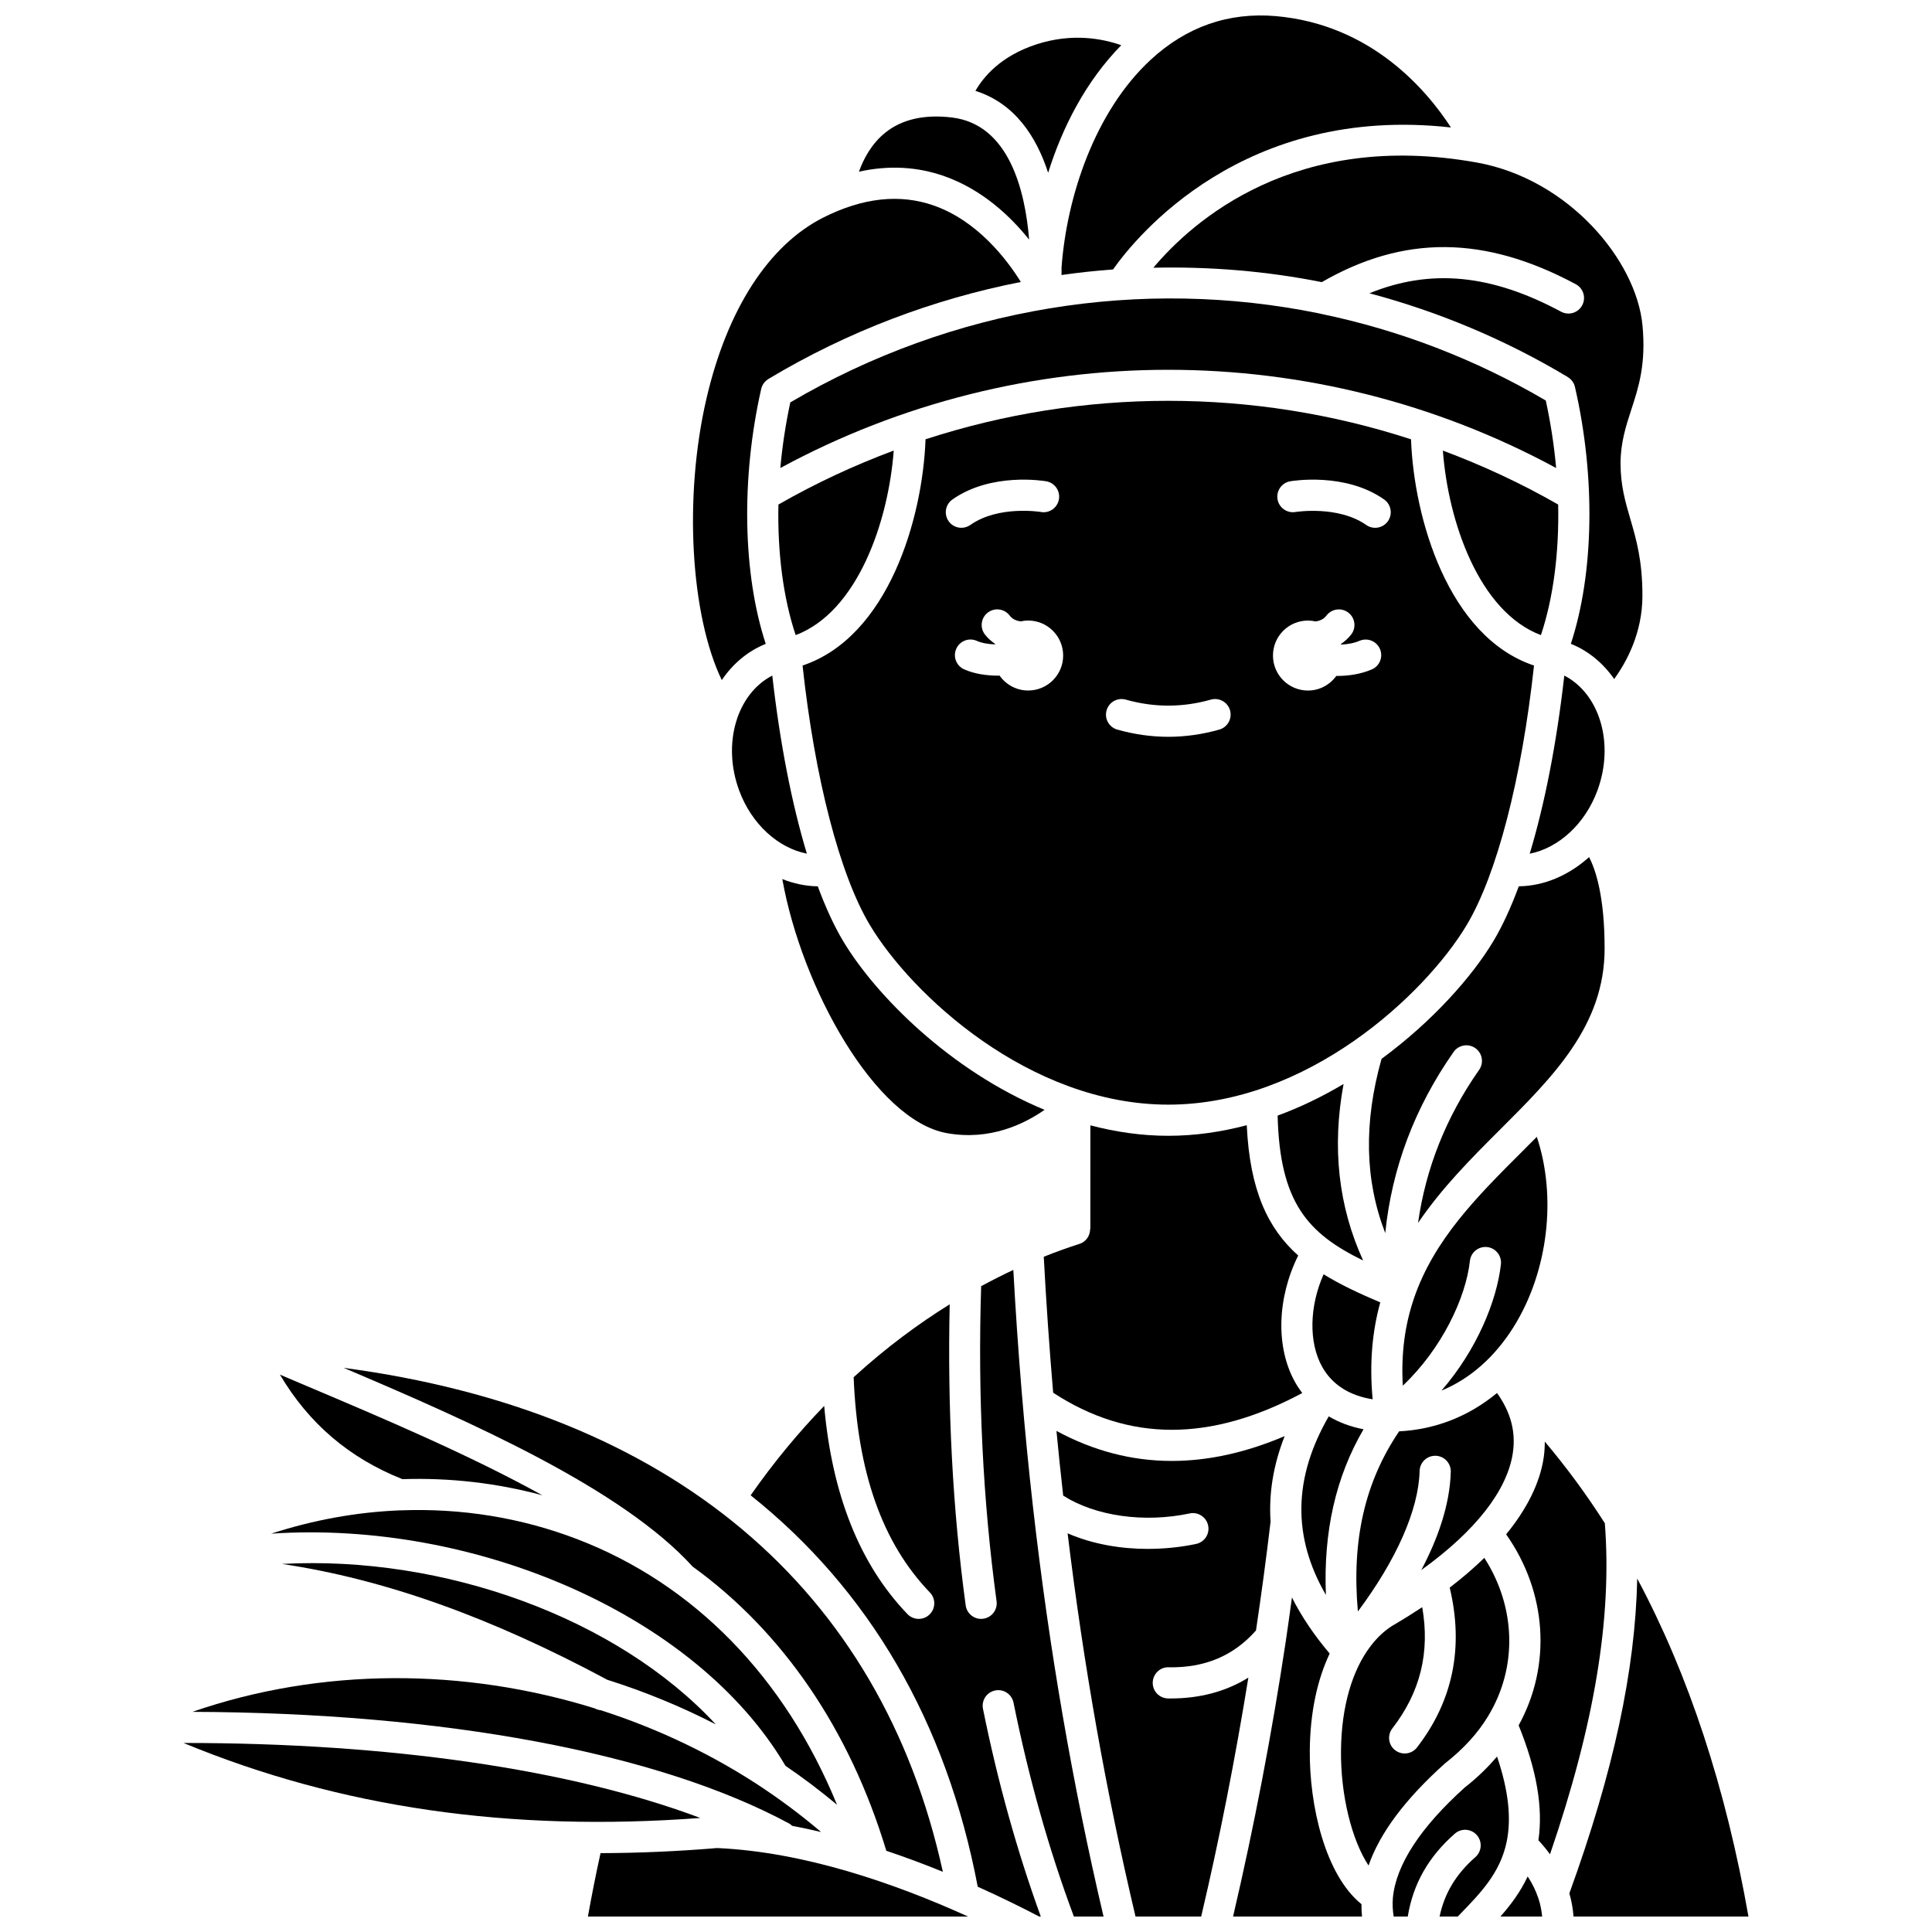
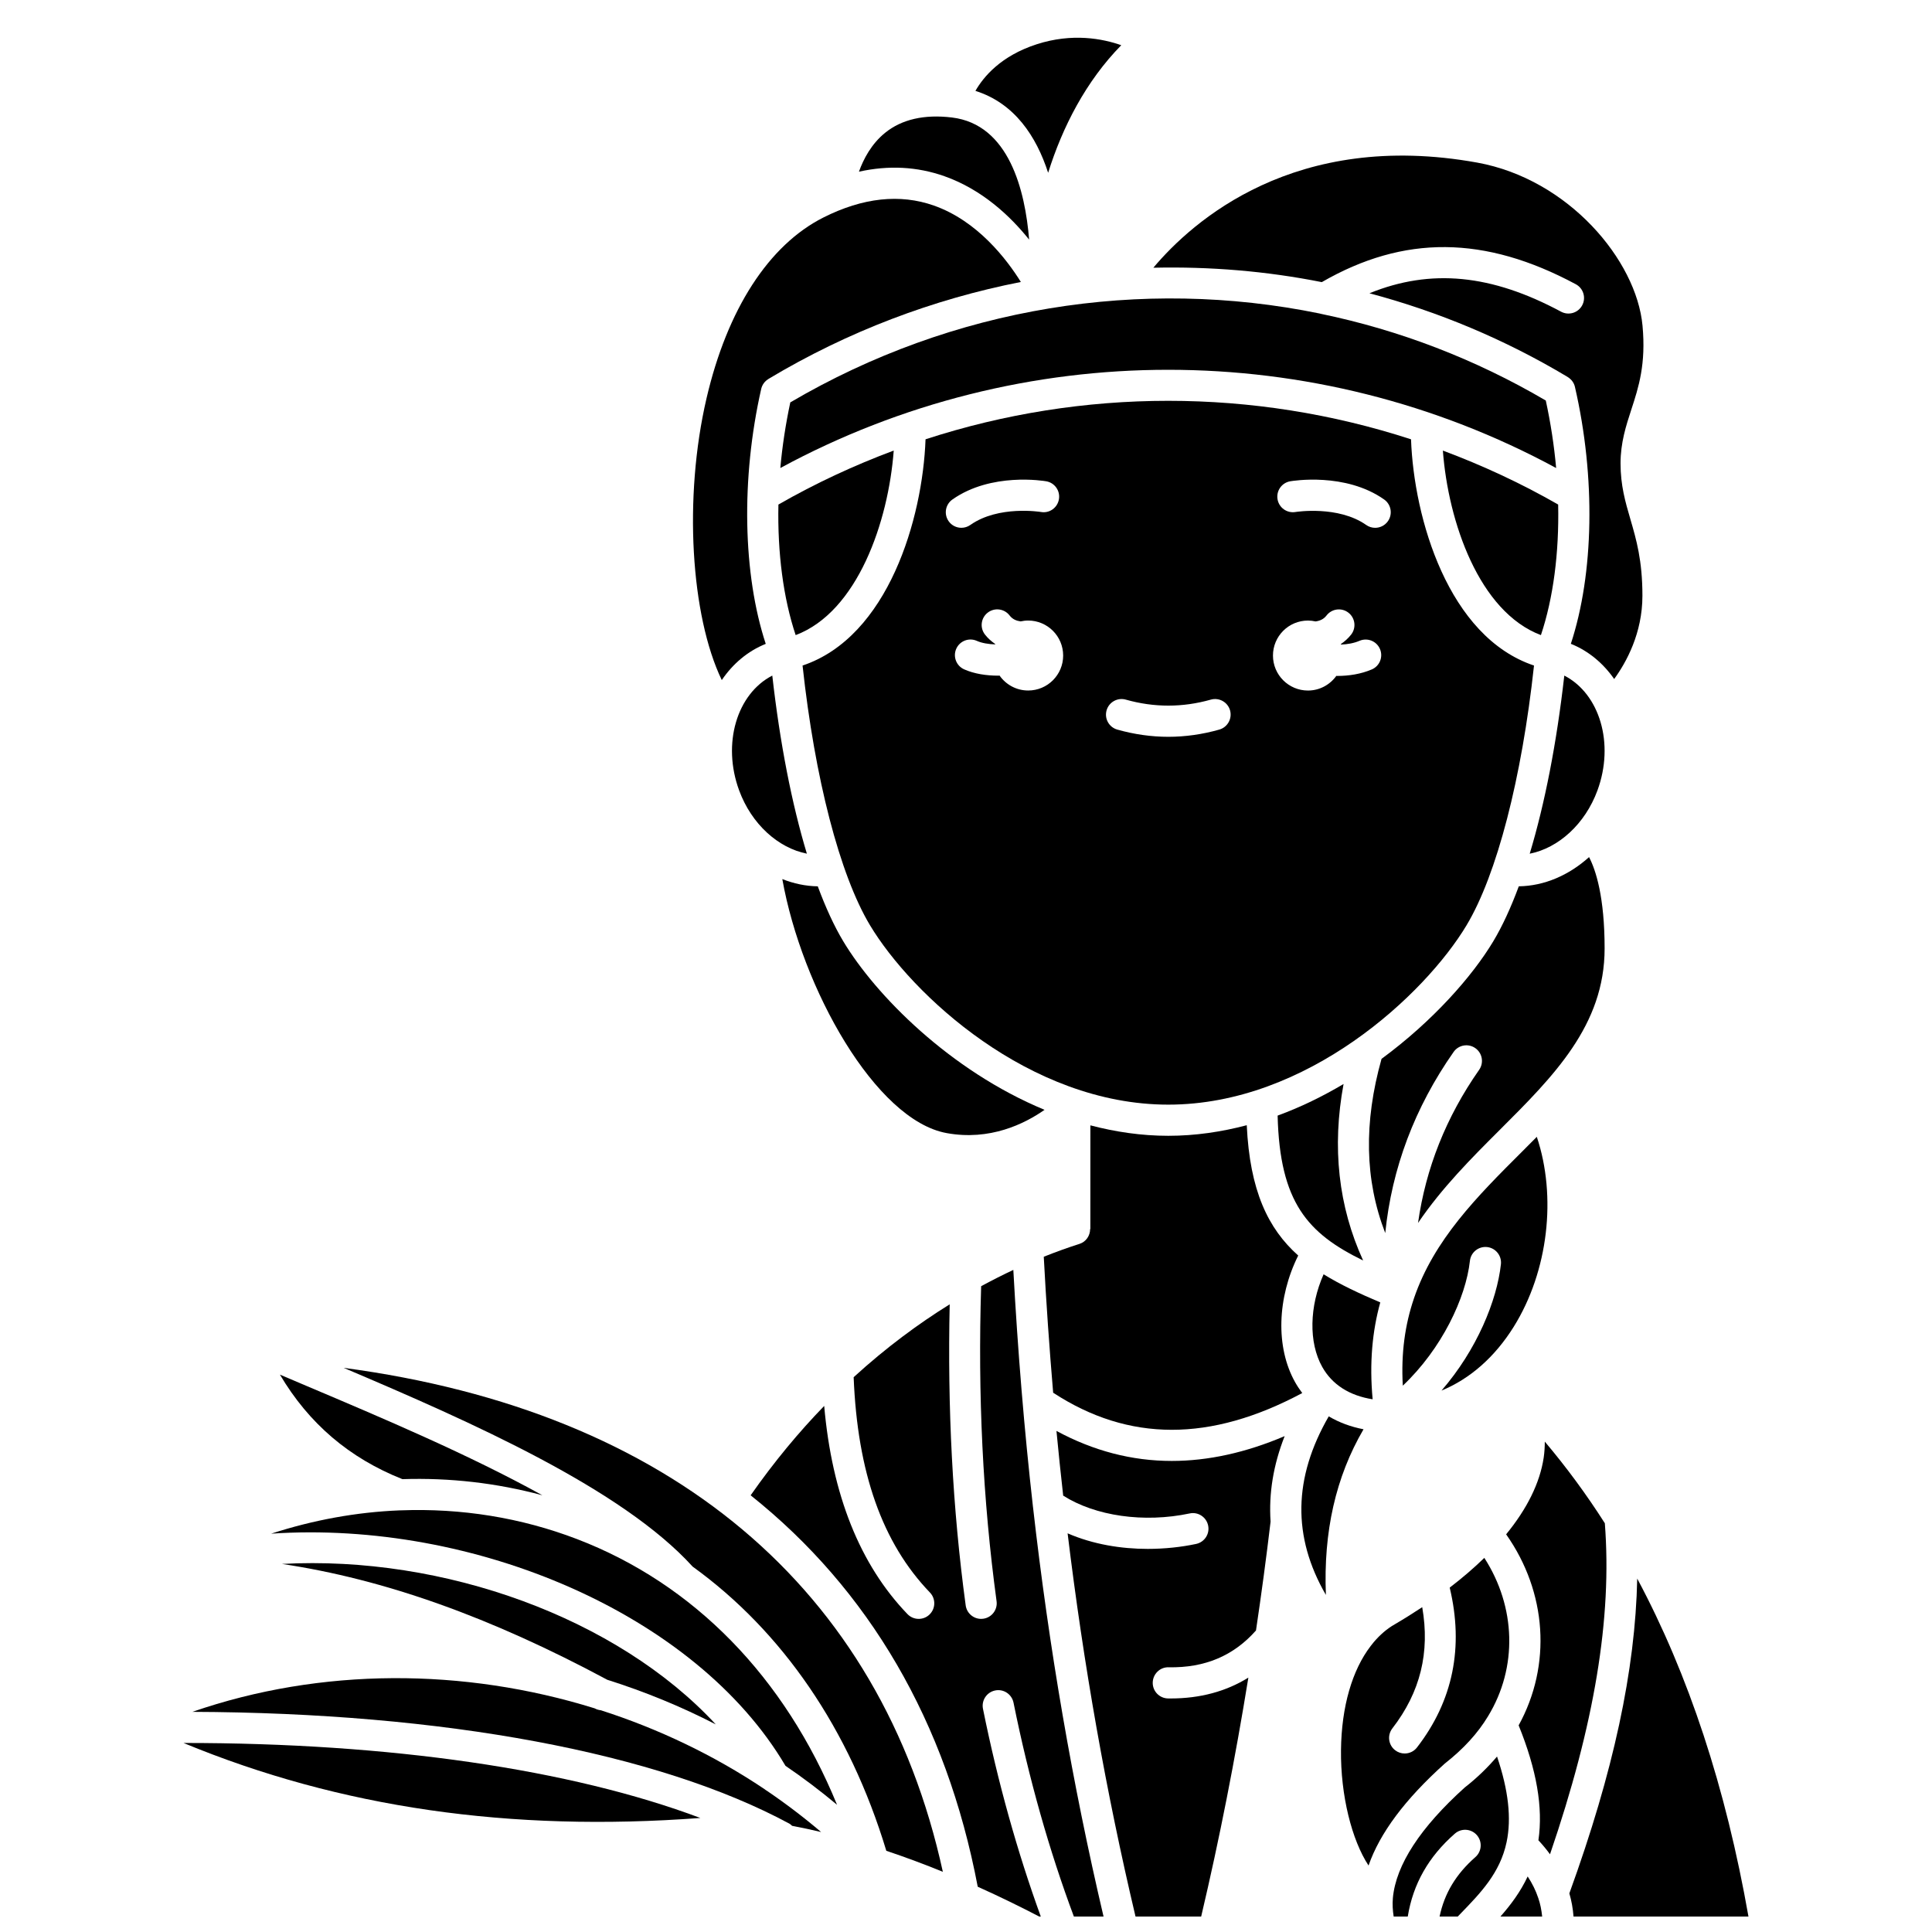
<svg xmlns="http://www.w3.org/2000/svg" width="800px" height="800px" version="1.1" viewBox="144 144 512 512">
  <defs>
    <clipPath id="h">
-       <path d="m425 148.09h104v68.906h-104z" />
-     </clipPath>
+       </clipPath>
    <clipPath id="g">
-       <path d="m470 567h35v84.902h-35z" />
-     </clipPath>
+       </clipPath>
    <clipPath id="f">
      <path d="m423 523h62v128.9h-62z" />
    </clipPath>
    <clipPath id="e">
      <path d="m513 609h31v42.902h-31z" />
    </clipPath>
    <clipPath id="d">
      <path d="m559 562h49v89.902h-49z" />
    </clipPath>
    <clipPath id="c">
      <path d="m541 641h12v10.902h-12z" />
    </clipPath>
    <clipPath id="b">
      <path d="m342 480h95v171.9h-95z" />
    </clipPath>
    <clipPath id="a">
      <path d="m299 633h102v18.902h-102z" />
    </clipPath>
  </defs>
  <path d="m494.16 227.19c-0.16-0.027-0.312-0.062-0.473-0.113-47.156-9.656-97.109-1.773-140.25 23.559-1.234 5.773-2.125 11.609-2.644 17.391 64.086-34.707 141.48-34.707 205.6 0-0.531-5.945-1.453-11.941-2.742-17.883-18.746-11.008-38.84-18.668-59.496-22.953z" />
  <path d="m339.88 353.47c3.293 8.949 10.355 15.262 17.949 16.758-3.981-13.168-7.141-29.289-9.164-47.191-9.371 4.824-13.359 18.004-8.785 30.434z" />
  <path d="m354.86 312.31c16.379-6.172 24.57-29.996 25.988-48.91-10.465 3.91-20.695 8.652-30.559 14.309-0.27 12.793 1.293 24.801 4.57 34.602z" />
  <path d="m394.86 444.28c11.473 2.094 20.656-2.449 25.957-6.164-25.133-10.41-44.832-30.477-53.348-44.672-2.402-4.004-4.664-8.922-6.75-14.559-3.227-0.047-6.383-0.727-9.398-1.918 5.172 28.98 24.703 63.891 43.539 67.312z" />
  <path d="m551.27 445.27c-1.344 1.355-2.688 2.703-4.031 4.047-11.832 11.805-23.207 23.211-28.516 38.73-0.023 0.074-0.043 0.145-0.07 0.219-2.277 6.742-3.391 14.277-2.894 22.953 10.355-9.789 16.711-23.309 17.785-33.082 0.25-2.266 2.289-3.898 4.559-3.656 2.266 0.25 3.902 2.293 3.656 4.559-1.059 9.594-6.34 22.637-15.75 33.48 7.527-3.106 14.098-8.828 19.141-16.906 9.188-14.727 11.41-34.57 6.121-50.344z" />
  <g clip-path="url(#h)">
    <path d="m425.31 216.88c4.539-0.645 9.09-1.137 13.652-1.473 6.125-8.684 34.57-43.773 89.551-37.625-6.438-9.934-21.152-27.316-46.445-29.516-12.508-1.066-23.641 2.812-33.117 11.566-14.836 13.723-22.258 36.34-23.629 55.016 0.008 0.723 0 1.398-0.012 2.031z" />
  </g>
  <path d="m565.12 371.14c-5.336 4.805-11.844 7.644-18.625 7.742-2.09 5.637-4.348 10.551-6.75 14.559-5.59 9.316-16.031 21.164-29.625 31.168-4.734 16.871-4.453 32.117 0.984 46.164 1.742-17.156 7.785-33.246 18.117-47.996 1.305-1.871 3.883-2.324 5.754-1.012 1.867 1.309 2.32 3.883 1.012 5.754-8.785 12.543-14.152 26.145-16.191 40.578 6.293-9.289 14.148-17.172 21.613-24.621 14.312-14.281 27.832-27.766 27.832-48.109 0-13.707-2.34-20.797-4.121-24.227z" />
  <path d="m532.66 389.19c8.016-13.359 14.629-38.922 17.867-68.816-22.695-7.598-31.836-38.973-32.59-59.953-41.793-13.598-86.883-13.602-128.66-0.004-0.754 20.984-9.891 52.355-32.59 59.957 3.242 29.895 9.852 55.457 17.867 68.816 11.031 18.387 42.246 47.551 79.055 47.551 36.809 0.004 68.023-29.164 79.055-47.551zm-136.26-112.82c10.301-7.262 24.277-4.926 24.867-4.824 2.246 0.391 3.75 2.531 3.356 4.777-0.391 2.242-2.508 3.766-4.769 3.356-0.105-0.016-11.238-1.824-18.703 3.438-0.723 0.512-1.555 0.754-2.375 0.754-1.297 0-2.578-0.605-3.379-1.75-1.309-1.859-0.863-4.438 1.004-5.75zm20.074 50.621c-3.137 0-5.902-1.57-7.578-3.953-0.125 0-0.238 0.02-0.363 0.02-3.117 0-6.348-0.48-9.027-1.676-2.082-0.934-3.016-3.375-2.086-5.457s3.367-3.019 5.457-2.086c1.355 0.602 3.098 0.871 4.848 0.934 0.012-0.031 0.02-0.066 0.027-0.098-1.012-0.707-1.953-1.512-2.746-2.539-1.387-1.809-1.051-4.398 0.762-5.789 1.801-1.391 4.402-1.055 5.789 0.762 0.785 1.02 1.816 1.418 2.918 1.566 0.645-0.141 1.309-0.227 2-0.227 5.121 0 9.273 4.156 9.273 9.273 0.004 5.121-4.148 9.27-9.273 9.27zm50.648 10.359c-4.481 1.273-9.027 1.91-13.512 1.91-4.488 0-9.035-0.645-13.512-1.91-2.195-0.621-3.469-2.902-2.844-5.098 0.621-2.195 2.918-3.465 5.098-2.844 7.492 2.117 15.027 2.121 22.527 0 2.188-0.621 4.477 0.652 5.098 2.844 0.613 2.191-0.664 4.477-2.856 5.098zm40.41-15.941c-2.875 1.23-6.09 1.719-9.129 1.719-0.09 0-0.172-0.012-0.262-0.012-1.684 2.34-4.414 3.883-7.519 3.883-5.121 0-9.273-4.156-9.273-9.273 0-5.121 4.156-9.273 9.273-9.273 0.691 0 1.359 0.086 2.008 0.23 1.102-0.148 2.125-0.551 2.91-1.57 1.387-1.812 3.984-2.152 5.789-0.762 1.809 1.387 2.148 3.981 0.762 5.789-0.793 1.027-1.734 1.836-2.746 2.543 0.016 0.047 0.027 0.09 0.043 0.137 1.664-0.074 3.379-0.352 4.894-1 2.102-0.895 4.527 0.074 5.422 2.172 0.895 2.098-0.074 4.519-2.172 5.418zm4.277-39.285c-0.805 1.145-2.082 1.75-3.379 1.75-0.82 0-1.652-0.242-2.375-0.754-7.422-5.223-18.609-3.457-18.715-3.438-2.266 0.383-4.387-1.113-4.777-3.363-0.391-2.246 1.113-4.387 3.363-4.777 0.594-0.098 14.586-2.434 24.887 4.824 1.863 1.316 2.312 3.894 0.996 5.758z" />
-   <path d="m520.96 559.86c0.012-0.008 0.02-0.016 0.031-0.023 14.043-10.168 22.434-20.852 23.922-30.758 0.848-5.617-0.555-10.855-4.191-15.922-7.469 6.191-16.309 9.668-25.941 10.164-9.035 13.355-12.613 28.734-10.93 47.734 10.18-13.633 16.09-26.887 16.363-37.238 0.059-2.242 1.895-4.023 4.125-4.023h0.113c2.281 0.059 4.078 1.957 4.019 4.238-0.23 8.836-3.496 17.859-7.812 26.055 0.098-0.074 0.199-0.152 0.301-0.227z" />
  <path d="m496.13 519.35c-9.406 16.301-9.676 31.906-0.754 47.32-0.676-16.734 2.594-31.254 9.973-43.898-3.414-0.656-6.5-1.812-9.219-3.422z" />
  <path d="m449.65 214.95c14.957-0.336 29.926 0.883 44.641 3.816 21.762-12.555 43.203-12.383 67.32 0.562 2.008 1.078 2.762 3.582 1.684 5.59s-3.582 2.758-5.59 1.684c-18.441-9.902-34.504-11.508-50.789-4.883 18.215 4.848 35.914 12.219 52.555 22.195l-0.008 0.012c0.93 0.559 1.648 1.461 1.91 2.602 5.531 24.004 5.016 49.52-1.082 68.09 4.727 1.898 8.602 5.188 11.48 9.328 3.211-4.41 7.488-12.137 7.488-22.066 0-9.355-1.621-14.91-3.191-20.293-1.344-4.598-2.606-8.938-2.606-14.793 0-5.492 1.453-9.961 2.863-14.277 1.926-5.91 3.91-12.016 2.957-22.242-1.617-17.309-19.598-38.789-43.789-43.184-48.324-8.742-75.492 15.543-85.844 27.859z" />
  <path d="m494.77 481.7c-3.762 8.441-4.016 18.059-0.359 24.559 2.652 4.715 7.238 7.606 13.355 8.566-0.895-9.617-0.082-18.109 2.023-25.676-5.59-2.367-10.617-4.727-15.02-7.449z" />
  <path d="m421.77 189.79c3.801-12.156 10.016-24.273 19.375-33.809-4.906-1.73-12.961-3.309-22.418-0.246-9.449 3.055-14.074 8.582-16.23 12.348 10.418 3.285 16.156 12.105 19.273 21.707z" />
  <path d="m567.34 353.47c4.57-12.434 0.586-25.617-8.785-30.434-2.023 17.91-5.184 34.027-9.164 47.203 7.59-1.496 14.66-7.82 17.949-16.77z" />
  <path d="m500.06 431.27c-5.484 3.246-11.32 6.125-17.477 8.375 0.566 23.023 7.965 31.227 22.66 38.398-6.559-14.344-8.293-30.004-5.184-46.773z" />
  <path d="m552.36 312.31c3.281-9.812 4.84-21.812 4.57-34.602-9.867-5.656-20.094-10.391-30.555-14.301 1.414 18.91 9.609 42.727 25.984 48.902z" />
  <path d="m489.11 513.17c-0.684-0.906-1.32-1.855-1.891-2.871-5.207-9.27-4.762-22.359 0.82-33.57-8.012-7.141-12.824-17.227-13.637-34.535-6.676 1.762-13.629 2.805-20.793 2.805-7.109 0-14.016-1.031-20.648-2.769l-0.008 27.484-0.059-0.004c-0.004 1.75-1.066 3.375-2.82 3.934-2.812 0.891-6.012 2.031-9.465 3.406 0.641 12.207 1.488 24.191 2.488 36.035 20.023 13.074 41.668 13.102 66.012 0.086z" />
  <g clip-path="url(#g)">
    <path d="m491.11 607.71c0.105-9.855 1.957-18.512 5.266-25.504-4.144-4.902-7.488-9.852-9.996-14.859-0.539 3.914-1.066 7.828-1.652 11.727-0.004 0.008 0 0.02-0.004 0.027-3.738 24.777-8.418 49.133-13.949 72.801h34.172c-0.117-1.078-0.152-2.172-0.141-3.273-9.617-7.758-13.863-26.18-13.695-40.918z" />
  </g>
  <path d="m526.86 611.38c4.996-3.91 8.789-8.074 11.488-12.562 7.902-12.957 7.391-28.973-0.988-41.965-2.734 2.66-5.789 5.293-9.172 7.879 3.758 15.734 0.906 29.98-8.668 42.359-0.812 1.055-2.035 1.602-3.269 1.602-0.883 0-1.773-0.281-2.523-0.863-1.805-1.395-2.137-3.988-0.738-5.793 7.41-9.578 10.008-20.133 7.914-32.121-2.332 1.543-4.766 3.074-7.324 4.57-2.035 1.16-3.871 2.762-5.508 4.684-0.277 0.352-0.547 0.691-0.816 1.023-4.894 6.363-7.75 16.047-7.879 27.602-0.129 12.004 2.867 23.852 7.301 30.59 3.004-8.621 9.648-17.527 20.184-27.004z" />
  <g clip-path="url(#f)">
    <path d="m454.24 594.11c-0.227 0-0.453 0-0.684-0.004-2.281-0.031-4.106-1.902-4.07-4.188 0.031-2.285 1.926-4.141 4.188-4.07 9.676 0.184 17.285-3.086 23.176-9.758 1.426-9.562 2.723-19.18 3.867-28.84-0.504-7.481 0.73-15.039 3.731-22.664-10.281 4.375-20.27 6.578-29.922 6.578-10.605 0-20.801-2.684-30.555-7.957 0.539 5.762 1.152 11.465 1.785 17.148 8.5 5.41 21.379 7.289 33.512 4.723 2.215-0.488 4.422 0.949 4.898 3.184 0.477 2.231-0.949 4.422-3.184 4.898-3.844 0.816-8.23 1.312-12.828 1.312-6.984 0-14.445-1.18-21.227-4.125 4.246 34.98 10.207 68.633 18 101.56h17.395c4.867-20.621 9.016-41.805 12.508-63.32-5.902 3.66-12.781 5.523-20.59 5.523z" />
  </g>
  <g clip-path="url(#e)">
    <path d="m540.73 609.5c-2.473 2.906-5.301 5.664-8.566 8.211-11.742 10.582-18.219 20.484-19.035 29.25-0.152 1.723-0.039 3.348 0.211 4.949h3.731c1.402-8.645 5.508-15.863 12.477-21.973 1.719-1.504 4.324-1.332 5.828 0.379 1.504 1.715 1.332 4.324-0.379 5.828-5.152 4.523-8.211 9.621-9.492 15.766h4.809l0.66-0.684c5.434-5.602 10.57-10.895 12.289-19.039 1.332-6.309 0.484-13.793-2.531-22.688z" />
  </g>
  <path d="m569.3 547.68c-4.906-7.695-10.223-14.895-15.91-21.637-0.008 1.406-0.082 2.824-0.297 4.262-1.008 6.699-4.418 13.559-9.953 20.309 10.816 15.34 12.102 34.664 3.316 50.625 4.785 11.793 6.508 21.801 5.238 30.457 1.125 1.207 2.148 2.441 3.074 3.707 11.789-34.438 16.473-62.582 14.531-87.723z" />
  <g clip-path="url(#d)">
    <path d="m577.88 562.34c-0.496 24.258-6.301 51.23-17.984 83.422 0.574 1.965 0.945 4.019 1.105 6.141h46.359c-6.008-34.148-15.852-64.086-29.48-89.562z" />
  </g>
  <g clip-path="url(#c)">
    <path d="m548.85 641.28c-1.922 4.106-4.5 7.539-7.219 10.625h11.059c-0.176-1.703-0.488-3.356-1.035-4.91-0.652-1.969-1.594-3.875-2.805-5.715z" />
  </g>
  <g clip-path="url(#b)">
    <path d="m417.75 543.36c-2.312-20.426-4.031-41.34-5.207-62.82-2.731 1.273-5.586 2.727-8.527 4.316-0.91 28.586 0.438 56.668 4.086 83.48 0.309 2.258-1.277 4.34-3.535 4.644-0.188 0.023-0.375 0.039-0.562 0.039-2.031 0-3.805-1.504-4.086-3.57-3.492-25.676-4.848-52.496-4.238-79.785-8.16 5.055-16.801 11.402-25.453 19.305 1 25.234 7.59 43.949 20.211 57.059 1.582 1.645 1.531 4.258-0.113 5.84-0.801 0.773-1.832 1.152-2.863 1.152-1.082 0-2.164-0.426-2.977-1.27-12.613-13.102-20-31.645-22.066-55.164-6.648 6.852-13.207 14.707-19.492 23.684 31.309 24.965 51.859 59.895 60.18 103.73 5.871 2.641 11.352 5.328 16.309 7.91h0.406c-6.188-17.051-11.371-35.484-15.324-55.055-0.449-2.234 0.996-4.414 3.231-4.863 2.231-0.465 4.41 0.996 4.863 3.231 4.09 20.242 9.488 39.266 16 56.691h7.859c-8.23-35.102-14.441-71.004-18.688-108.46-0.008-0.031-0.008-0.059-0.012-0.086z" />
  </g>
  <path d="m346.93 314.63c-6.051-18.422-6.602-43.742-1.199-67.578 0.262-1.145 0.98-2.055 1.918-2.613l-0.008-0.016c21.043-12.609 43.695-21.141 66.898-25.699-3.766-6.051-11.516-16.191-23.055-20.25-8.973-3.164-18.805-2.102-29.242 3.148-14.504 7.293-25.516 24.328-31.012 47.961-6.117 26.305-4.156 57.578 4.047 74.645 2.894-4.269 6.824-7.656 11.652-9.598z" />
  <path d="m352.16 611.96c4.715 3.203 9.27 6.656 13.664 10.328-13.848-33.812-37.887-58.523-68.895-70.41-14.949-5.727-30.762-8.215-46.66-7.621-0.145 0.012-0.281 0.012-0.426 0.008-11.387 0.465-22.801 2.543-33.984 6.172 53.762-3.625 112.6 21.309 136.3 61.523z" />
  <path d="m250.64 535.99c12.523-0.406 24.992 1.008 37.094 4.273-19.387-10.727-42.359-20.457-62.488-28.973-2.422-1.023-4.75-2.012-7.066-3 7.676 12.969 18.367 22.102 32.461 27.699z" />
  <path d="m394.29 190.7c9.973 3.531 17.41 10.52 22.441 16.801-1.055-12.953-5.301-30.539-20.457-32.363-7.324-0.883-13.297 0.484-17.715 4.059-3.633 2.941-5.727 6.949-6.93 10.301 7.84-1.734 15.426-1.359 22.66 1.203z" />
  <path d="m327.55 559.16c23.789 17.18 41.582 43.055 51.332 75.32 5.148 1.723 10.16 3.598 14.98 5.566-16.473-75.328-72.242-122.03-158.78-133.55 33.973 14.414 73.719 32.023 92.469 52.664z" />
  <path d="m218.72 558.46c27.195 4.055 55.305 14.105 86.227 30.703 9.879 3.121 19.508 7.059 28.738 11.816-26.086-28.188-72.02-44.852-114.96-42.52z" />
  <g clip-path="url(#a)">
-     <path d="m303.15 635.1c-1.23 5.555-2.34 11.172-3.348 16.809h100.75c-19.523-8.855-43.531-17.148-66.508-18.156-10.52 0.875-20.809 1.324-30.891 1.348z" />
-   </g>
+     </g>
  <path d="m353.91 627.86c2.574 0.488 5.137 1.039 7.695 1.648-4.606-3.918-9.41-7.57-14.395-10.949-0.23-0.125-0.434-0.281-0.641-0.445-13.406-8.984-28.055-15.965-43.34-20.879-0.512-0.059-1.023-0.184-1.504-0.438-0.047-0.023-0.086-0.047-0.129-0.066-34.672-10.773-72.504-10.871-106.62 0.926 66.434 0.234 123.36 10.773 158.31 29.68 0.242 0.133 0.41 0.348 0.621 0.523z" />
  <path d="m329.6 625.78c-34.328-12.887-82.328-19.898-136.97-19.875 41.453 17.141 86.496 23.648 136.97 19.875z" />
</svg>